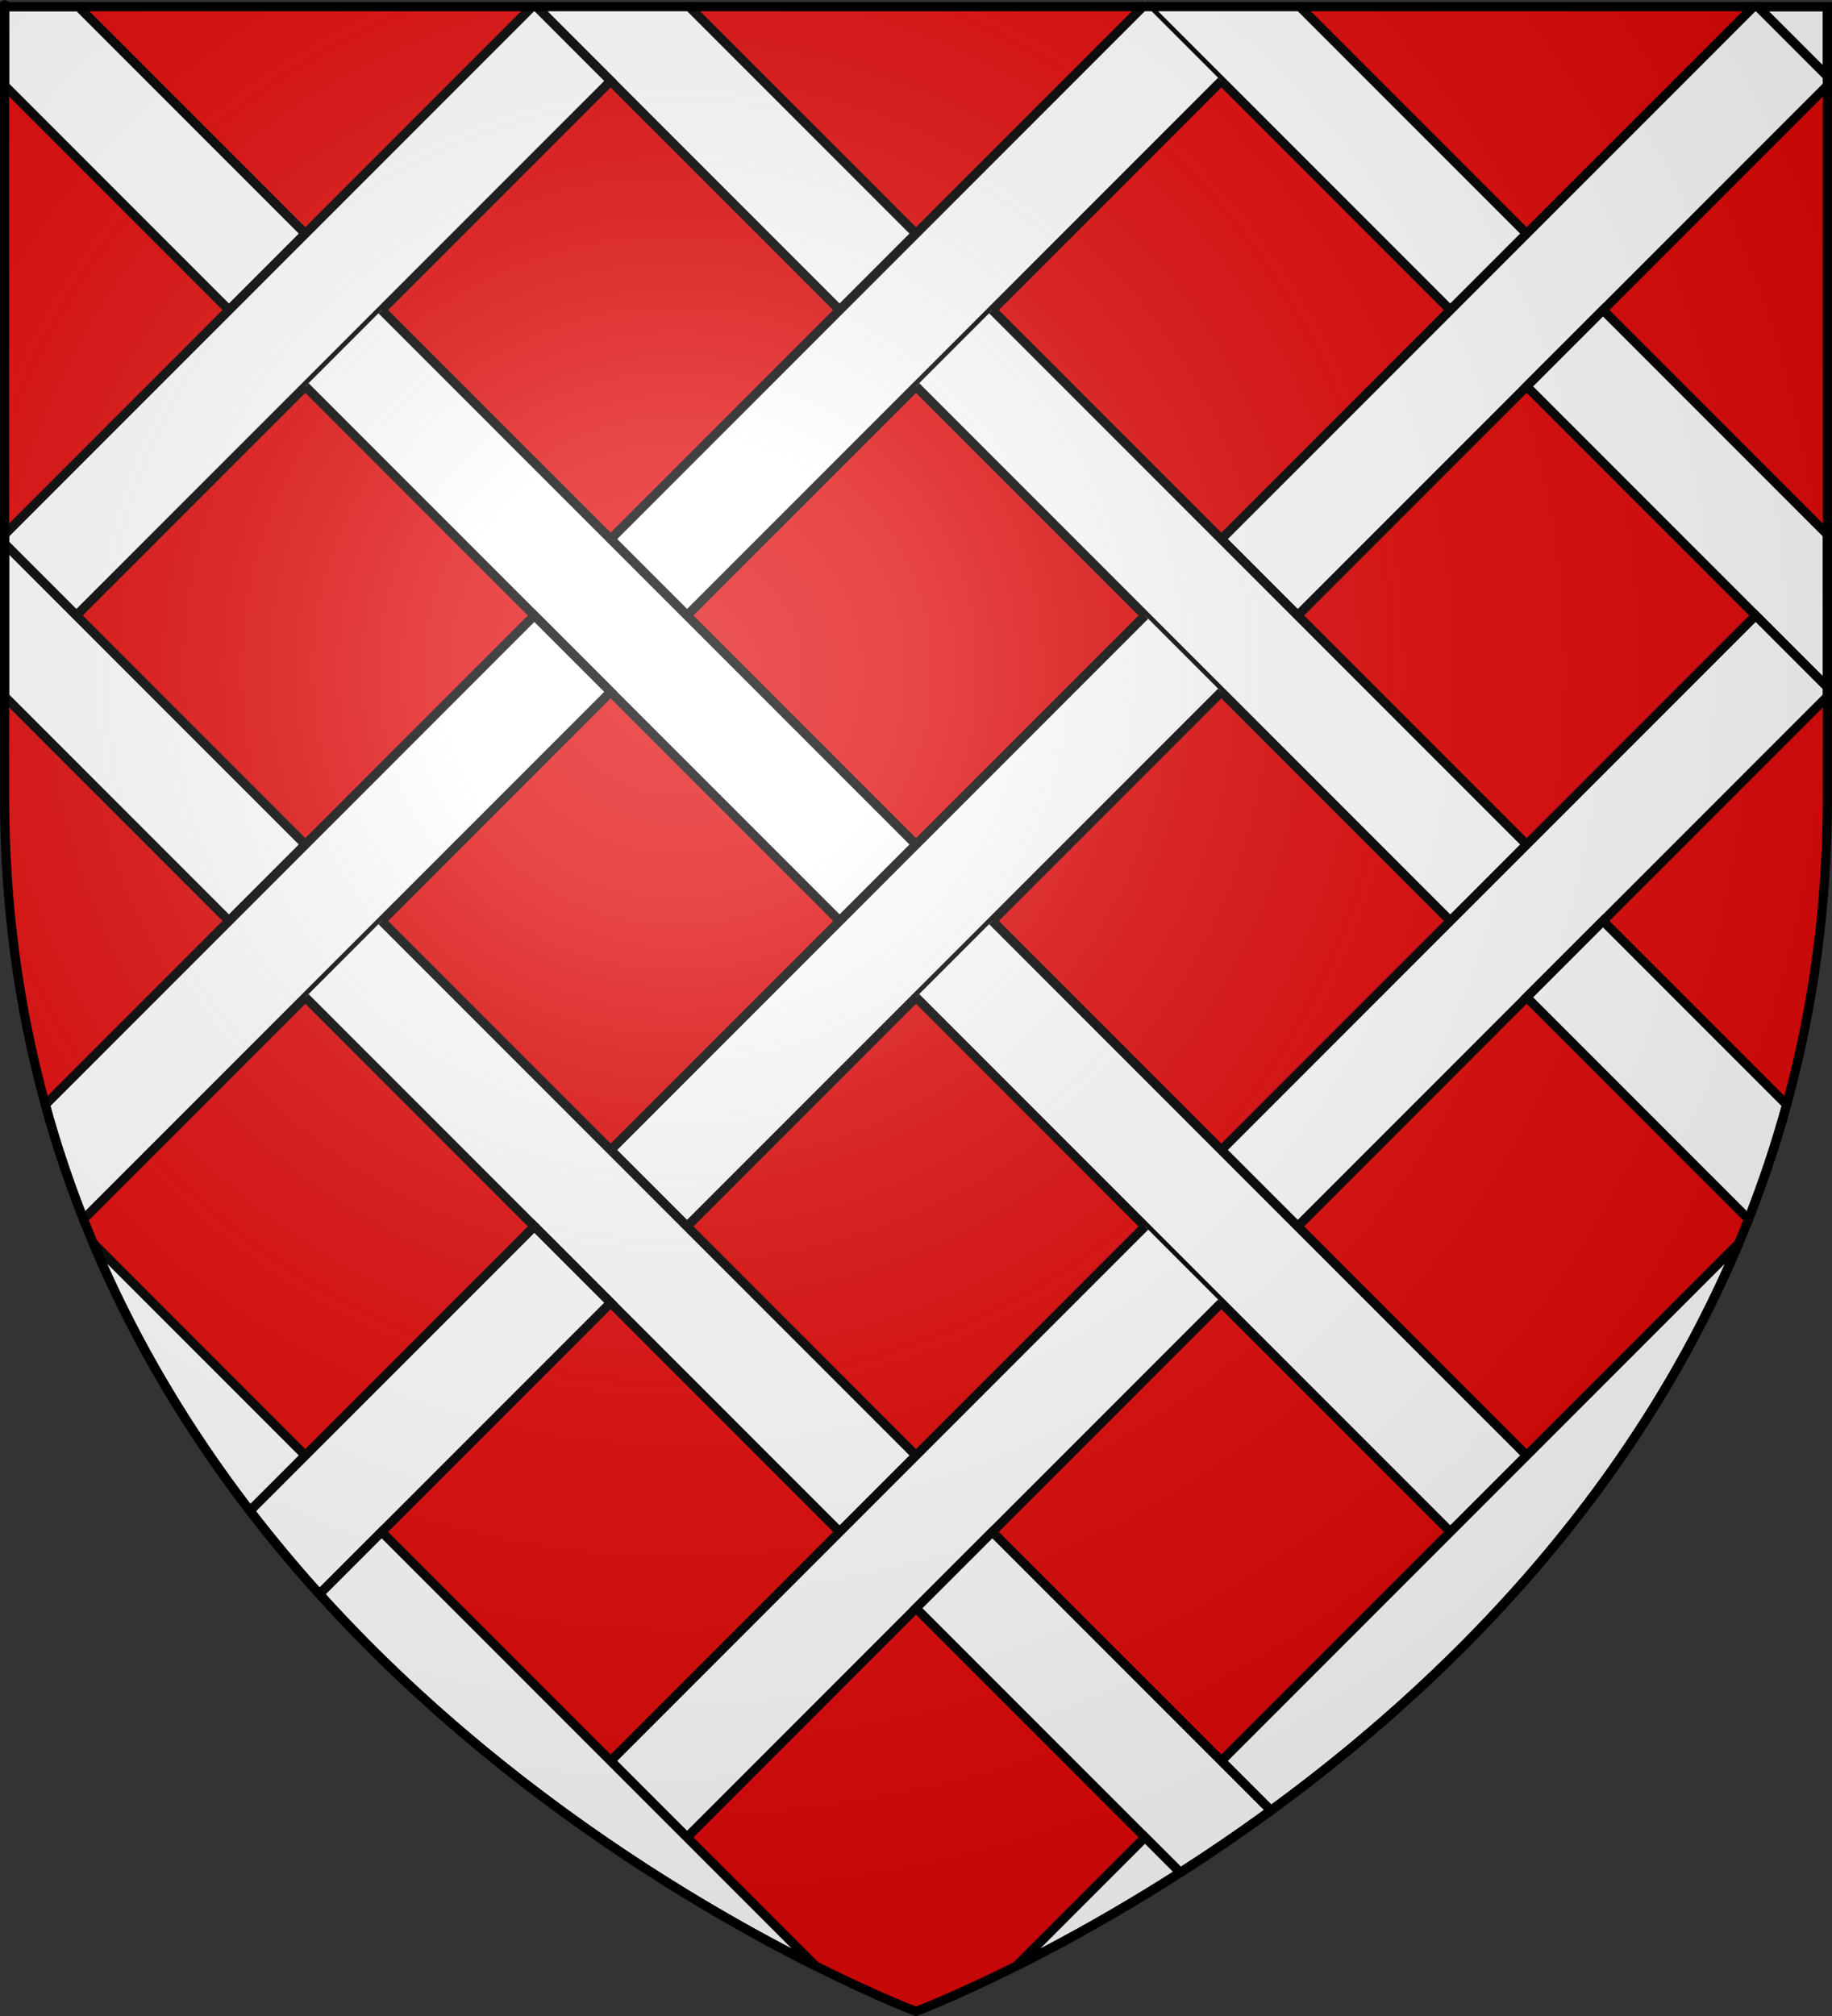
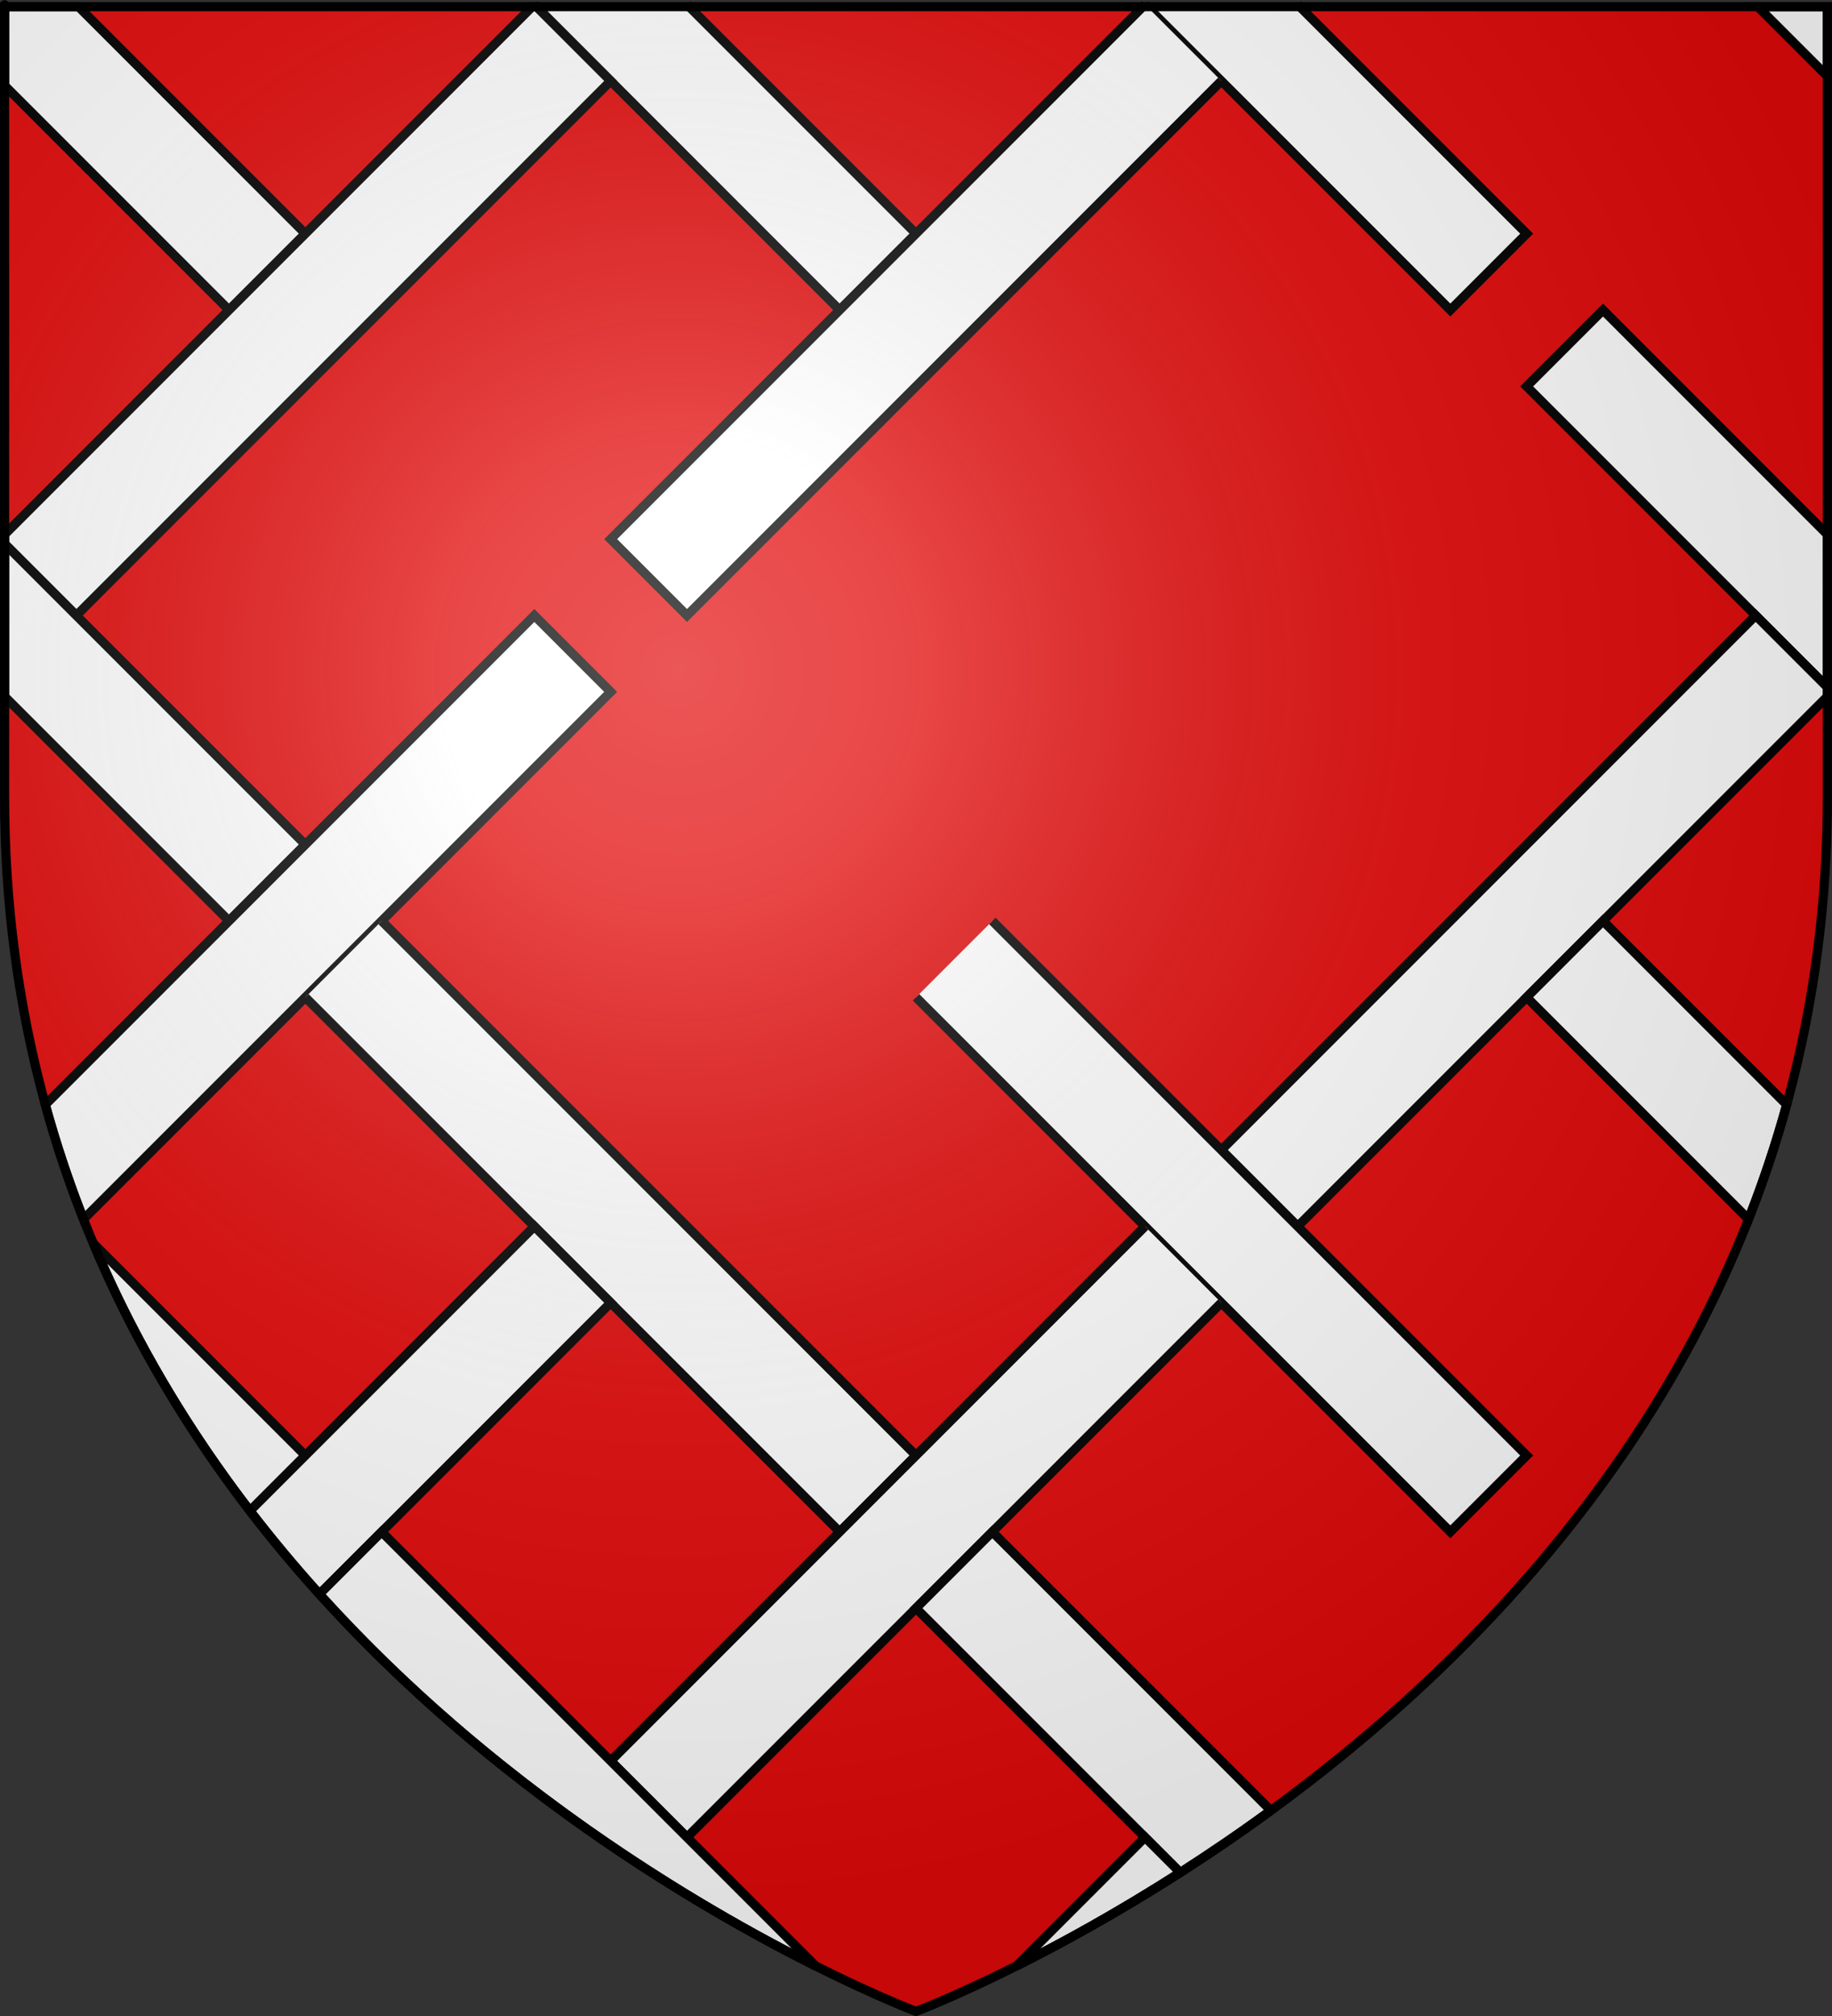
<svg xmlns="http://www.w3.org/2000/svg" xmlns:xlink="http://www.w3.org/1999/xlink" version="1.0" width="600" height="660" id="svg2" style="display:inline">
  <rect width="100%" height="100%" fill="#333333" stroke="none" />
  <desc id="desc4">Blason Vide 3D</desc>
  <defs id="defs6">
    <linearGradient id="linearGradient2893">
      <stop id="stop2895" style="stop-color:#ffffff;stop-opacity:0.314" offset="0" />
      <stop id="stop2897" style="stop-color:#ffffff;stop-opacity:0.251" offset="0.19" />
      <stop id="stop2901" style="stop-color:#6b6b6b;stop-opacity:0.125" offset="0.6" />
      <stop id="stop2899" style="stop-color:#000000;stop-opacity:0.125" offset="1" />
    </linearGradient>
    <radialGradient cx="221.445" cy="226.331" r="300" fx="221.445" fy="226.331" id="radialGradient3163" xlink:href="#linearGradient2893" gradientUnits="userSpaceOnUse" gradientTransform="matrix(1.353,0,0,1.349,-77.629,-85.747)" />
  </defs>
  <g id="layer3" style="display:inline">
    <path d="M 300,658.5 C 300,658.5 598.5,546.18 598.5,260.728 C 598.5,-24.723 598.5,2.176 598.5,2.176 L 1.5,2.176 L 1.5,260.728 C 1.5,546.18 300,658.5 300,658.5 z" id="path2855" style="fill:#e20909;fill-opacity:1;fill-rule:evenodd;stroke:none;stroke-width:1px;stroke-linecap:butt;stroke-linejoin:miter;stroke-opacity:1" />
  </g>
  <g id="layer134" style="display:inline">
    <path d="M 1.5,2.188 L 1.5,28 L 75,101.5 L 100,76.5 L 25.688,2.188 L 1.5,2.188 z" id="path4151" style="fill:#ffffff;fill-opacity:1;stroke:#000000;stroke-width:3;stroke-opacity:1" />
    <path d="M 175,1.5 L 275,101.5 L 300,76.5 L 225,1.5" id="path4149" style="fill:#ffffff;fill-opacity:1;stroke:#000000;stroke-width:3;stroke-opacity:1" />
    <path d="M 375,1.5 L 475,101.5 L 500,76.5 L 425,1.5" id="path4147" style="fill:#ffffff;fill-opacity:1;stroke:#000000;stroke-width:3;stroke-opacity:1" />
    <path d="M 575.688,2.188 L 598.5,25 C 598.5,25.186 598.5,2.188 598.5,2.188 L 575.688,2.188 z" id="path4145" style="fill:#ffffff;fill-opacity:1;stroke:#000000;stroke-width:3;stroke-opacity:1" />
    <path d="M 174.312,2.188 L 1.5,175 L 1.5,178 L 25,201.5 L 200,26.5 L 175.688,2.188 L 174.312,2.188 z" id="path4143" style="fill:#ffffff;fill-opacity:1;stroke:#000000;stroke-width:3;stroke-opacity:1" />
    <path d="M 375,1.5 L 200,176.5 L 225,201.5 L 400,26.5" id="path4141" style="fill:#ffffff;fill-opacity:1;stroke:#000000;stroke-width:3;stroke-opacity:1" />
-     <path d="M 574.312,2.188 L 400,176.5 L 425,201.5 L 598.5,28 C 598.5,28.023 598.5,24.976 598.5,25 L 575.688,2.188 L 574.312,2.188 z" id="path4139" style="fill:#ffffff;fill-opacity:1;stroke:#000000;stroke-width:3;stroke-opacity:1" />
    <path d="M 1.5,178 L 1.5,228 L 75,301.5 L 100,276.5 L 1.5,178 z" id="path4137" style="fill:#ffffff;fill-opacity:1;stroke:#000000;stroke-width:3;stroke-opacity:1" />
-     <path d="M 100,126.5 L 275,301.5 L 300,276.5 L 125,101.5" id="path4135" style="fill:#ffffff;fill-opacity:1;stroke:#000000;stroke-width:3;stroke-opacity:1" />
-     <path d="M 300,126.5 L 475,301.5 L 500,276.5 L 325,101.5" id="path4133" style="fill:#ffffff;fill-opacity:1;stroke:#000000;stroke-width:3;stroke-opacity:1" />
    <path d="M 525,101.5 L 500,126.5 L 598.5,225 C 598.5,185.233 598.5,197.361 598.5,175 L 525,101.5 z" id="path4131" style="fill:#ffffff;fill-opacity:1;stroke:#000000;stroke-width:3;stroke-opacity:1" />
    <path d="M 175,201.5 L 14.844,361.656 C 18.402,374.628 22.602,387.123 27.344,399.156 L 200,226.5 L 175,201.5 z" id="path4129" style="fill:#ffffff;fill-opacity:1;stroke:#000000;stroke-width:3;stroke-opacity:1" />
-     <path d="M 375,201.5 L 200,376.5 L 225,401.5 L 400,226.5" id="path4127" style="fill:#ffffff;fill-opacity:1;stroke:#000000;stroke-width:3;stroke-opacity:1" />
    <path d="M 575,201.5 L 400,376.5 L 425,401.5 L 598.5,228 C 598.5,225.542 598.5,227.386 598.5,225 L 575,201.5 z" id="path4125" style="fill:#ffffff;fill-opacity:1;stroke:#000000;stroke-width:3;stroke-opacity:1" />
    <path d="M 30.562,407.062 C 44.305,439.716 62.051,468.828 81.875,494.625 L 100,476.5 L 30.562,407.062 z" id="path4123" style="fill:#ffffff;fill-opacity:1;stroke:#000000;stroke-width:3;stroke-opacity:1" />
    <path d="M 100,326.5 L 275,501.5 L 300,476.5 L 125,301.5" id="path4121" style="fill:#ffffff;fill-opacity:1;stroke:#000000;stroke-width:3;stroke-opacity:1" />
    <path d="M 300,326.5 L 475,501.5 L 500,476.5 L 325,301.5" id="path4119" style="fill:#ffffff;fill-opacity:1;stroke:#000000;stroke-width:3;stroke-opacity:1" />
    <path d="M 525,301.5 L 500,326.5 L 572.656,399.156 C 577.398,387.123 581.598,374.628 585.156,361.656 L 525,301.5 z" id="path4117" style="fill:#ffffff;fill-opacity:1;stroke:#000000;stroke-width:3;stroke-opacity:1" />
    <path d="M 175,401.5 L 81.875,494.625 C 89.203,504.161 96.826,513.239 104.625,521.875 L 200,426.5 L 175,401.5 z" id="path4115" style="fill:#ffffff;fill-opacity:1;stroke:#000000;stroke-width:3;stroke-opacity:1" />
    <path d="M 375,401.5 L 200,576.5 L 225,601.5 L 400,426.5" id="path4113" style="fill:#ffffff;fill-opacity:1;stroke:#000000;stroke-width:3;stroke-opacity:1" />
-     <path d="M 569.438,407.062 L 400,576.5 L 416.219,592.719 C 471.879,552.048 533.983,491.306 569.438,407.062 z" id="path4111" style="fill:#ffffff;fill-opacity:1;stroke:#000000;stroke-width:3;stroke-opacity:1" />
    <path d="M 125,501.5 L 104.625,521.875 C 161.473,584.826 228.193,624.138 267.125,643.625 L 125,501.5 z" id="path4107" style="fill:#ffffff;fill-opacity:1;stroke:#000000;stroke-width:3;stroke-opacity:1" />
    <path d="M 325,501.5 L 300,526.5 L 386.531,613.031 C 396.075,606.918 406.041,600.155 416.219,592.719 L 325,501.5 z" id="path4105" style="fill:#ffffff;fill-opacity:1;stroke:#000000;stroke-width:3;stroke-opacity:1" />
    <path d="M 375,601.5 L 332.875,643.625 C 347.505,636.302 366.045,626.154 386.531,613.031 L 375,601.5 z" id="path4099" style="fill:#ffffff;fill-opacity:1;stroke:#000000;stroke-width:3;stroke-opacity:1" />
  </g>
  <g id="layer2" style="display:inline">
    <path d="M 300,658.5 C 300,658.5 598.5,546.18 598.5,260.728 C 598.5,-24.723 598.5,2.176 598.5,2.176 L 1.5,2.176 L 1.5,260.728 C 1.5,546.18 300,658.5 300,658.5 z" id="path2875" style="opacity:1;fill:url(#radialGradient3163);fill-opacity:1;fill-rule:evenodd;stroke:none;stroke-width:1px;stroke-linecap:butt;stroke-linejoin:miter;stroke-opacity:1" />
  </g>
  <g id="layer1" style="display:inline">
    <path d="M 300,658.5 C 300,658.5 1.5,546.18 1.5,260.728 C 1.5,-24.723 1.5,2.176 1.5,2.176 L 598.5,2.176 L 598.5,260.728 C 598.5,546.18 300,658.5 300,658.5 z" id="path1411" style="opacity:1;fill:none;fill-opacity:1;fill-rule:evenodd;stroke:#000000;stroke-width:3;stroke-linecap:butt;stroke-linejoin:miter;stroke-miterlimit:4;stroke-dasharray:none;stroke-opacity:1" />
  </g>
</svg>